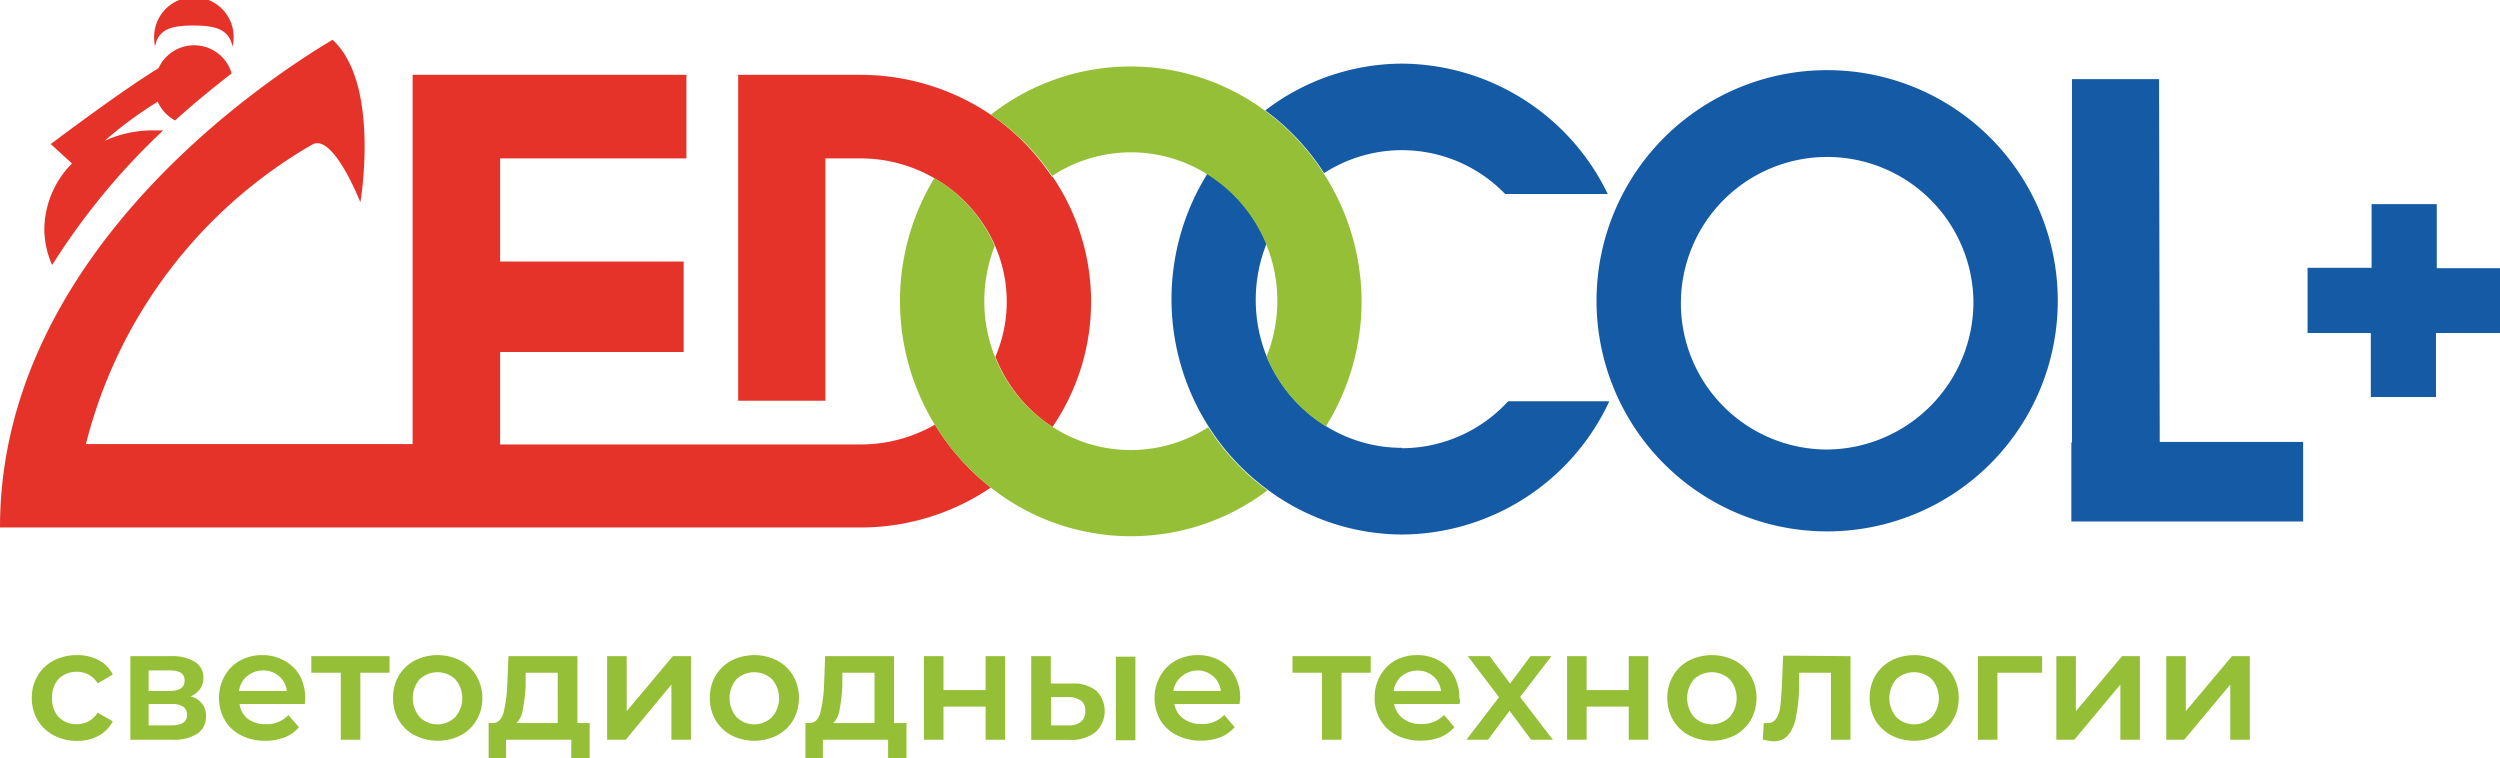
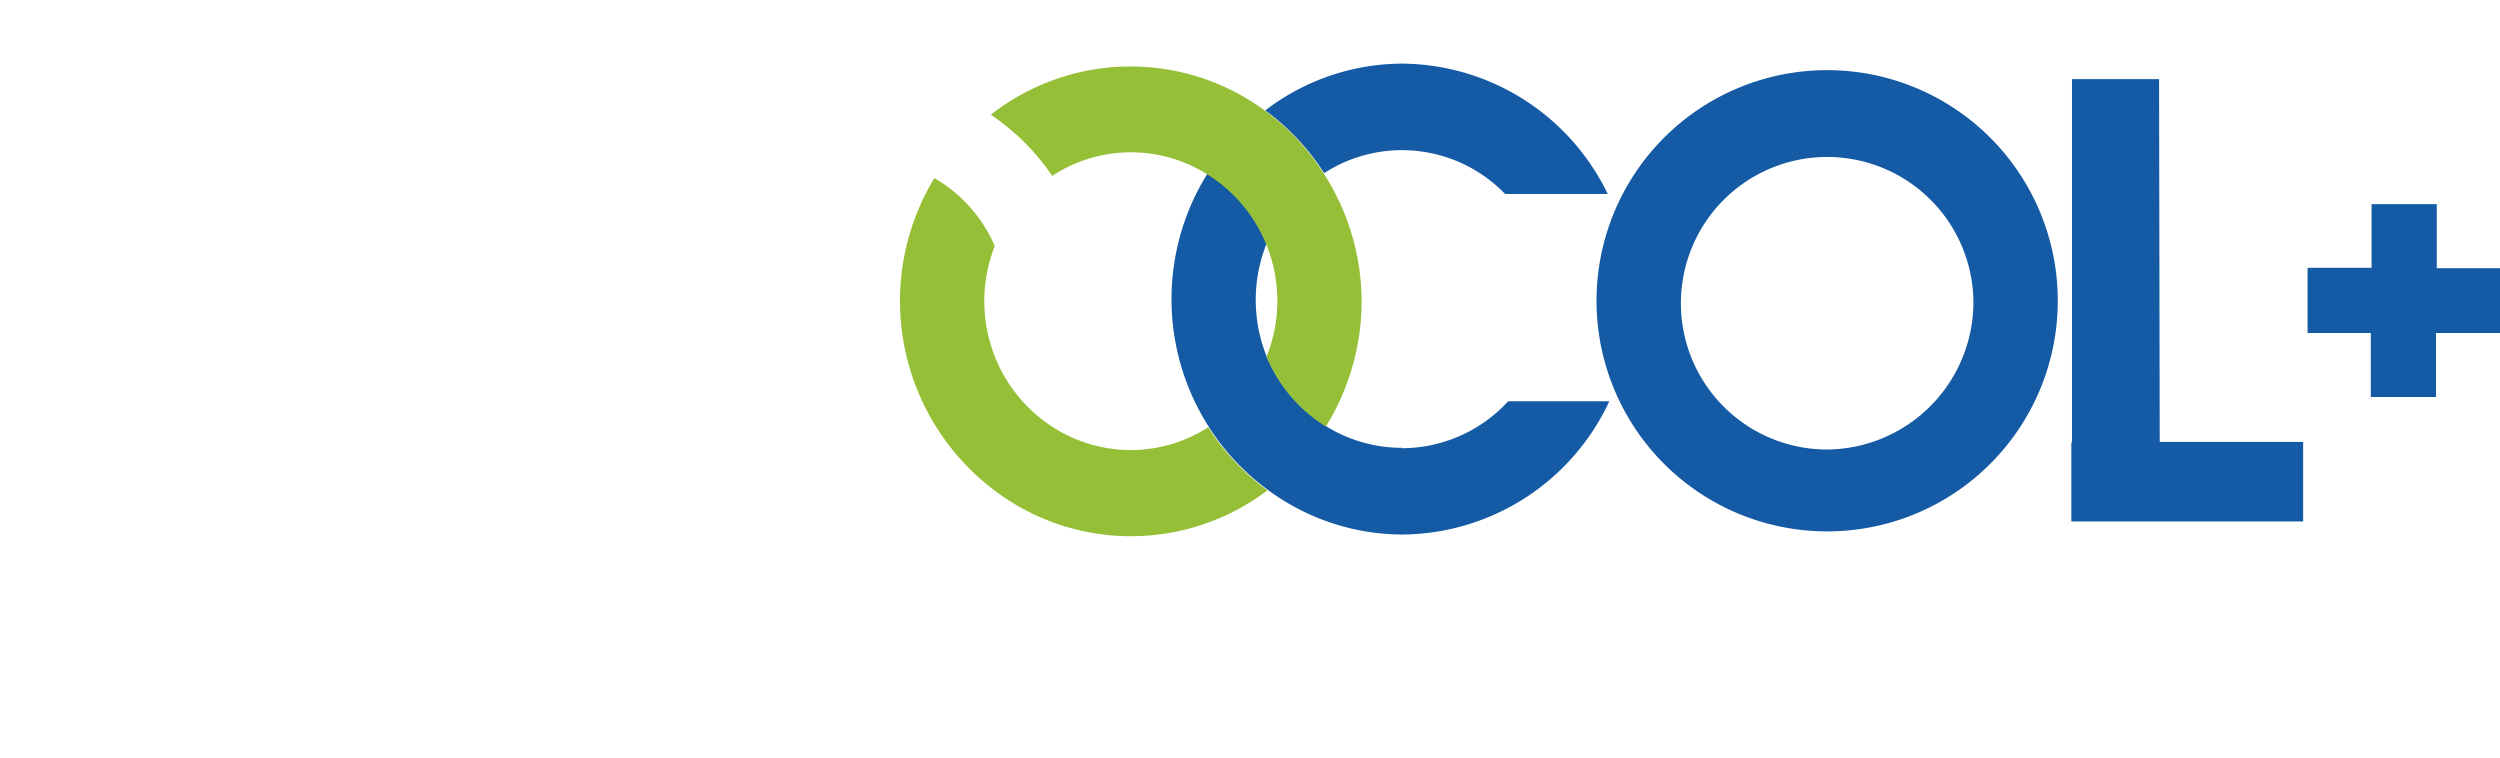
<svg xmlns="http://www.w3.org/2000/svg" viewBox="0 0 191.76 58.17">
-   <path d="M4.12 56.4a3.11 3.11 0 0 1-1.24-1.17 3.34 3.34 0 0 1-.44-1.7 3.3 3.3 0 0 1 .44-1.69 3.15 3.15 0 0 1 1.23-1.17 3.79 3.79 0 0 1 1.8-.42 3.42 3.42 0 0 1 1.66.39 2.45 2.45 0 0 1 1.08 1.1l-1.16.68a1.77 1.77 0 0 0-.69-.67 1.85 1.85 0 0 0-.9-.22 1.93 1.93 0 0 0-1.4.54 2 2 0 0 0-.5 1.46A2 2 0 0 0 4.5 55a1.91 1.91 0 0 0 1.4.55 1.85 1.85 0 0 0 .9-.23 1.74 1.74 0 0 0 .69-.66l1.16.67a2.65 2.65 0 0 1-1.09 1.11 3.41 3.41 0 0 1-1.65.39 3.75 3.75 0 0 1-1.79-.43zm11.68-1.46a1.55 1.55 0 0 1-.65 1.33 3.27 3.27 0 0 1-1.92.47H10v-6.41h3.1a3.34 3.34 0 0 1 1.84.43A1.37 1.37 0 0 1 15.6 52a1.46 1.46 0 0 1-.26.86 1.74 1.74 0 0 1-.73.56 1.48 1.48 0 0 1 1.19 1.52zM11.4 53H13c.77 0 1.16-.26 1.16-.8s-.39-.78-1.16-.78h-1.6zm2.95 1.84a.74.74 0 0 0-.29-.63 1.53 1.53 0 0 0-.9-.21H11.4v1.64h1.71c.83 0 1.24-.26 1.24-.8zm9.03-.84h-5a1.67 1.67 0 0 0 .62 1.13 2.22 2.22 0 0 0 1.38.42 2.3 2.3 0 0 0 1.74-.7l.81.93a2.76 2.76 0 0 1-1.1.78 4.07 4.07 0 0 1-1.48.26 3.93 3.93 0 0 1-1.86-.42 3 3 0 0 1-1.25-1.17 3.34 3.34 0 0 1-.44-1.7 3.39 3.39 0 0 1 .43-1.68 3 3 0 0 1 1.18-1.18 3.49 3.49 0 0 1 1.71-.42 3.31 3.31 0 0 1 1.67.42A2.94 2.94 0 0 1 23 51.83a3.61 3.61 0 0 1 .41 1.74l-.03.43zm-4.44-2.13a1.83 1.83 0 0 0-.61 1.13H22a1.74 1.74 0 0 0-.59-1.13 1.77 1.77 0 0 0-1.22-.44 1.83 1.83 0 0 0-1.25.45zm10.94-.27h-2.24v5.14h-1.5V51.6h-2.26v-1.27h6zm1.92 4.8a3.12 3.12 0 0 1-1.22-1.17 3.33 3.33 0 0 1-.43-1.7 3.29 3.29 0 0 1 .43-1.69 3.12 3.12 0 0 1 1.22-1.17 3.9 3.9 0 0 1 3.52 0 3.05 3.05 0 0 1 1.22 1.17 3.3 3.3 0 0 1 .46 1.69 3.34 3.34 0 0 1-.44 1.7 3.05 3.05 0 0 1-1.22 1.17 3.9 3.9 0 0 1-3.52 0zm3.12-1.4a2.22 2.22 0 0 0 0-2.9 2 2 0 0 0-2.73 0 2.25 2.25 0 0 0 0 2.9 1.94 1.94 0 0 0 2.73 0zm10.31.46v2.71h-1.41v-1.43h-5v1.43h-1.34v-2.71h.3q.61 0 .84-.78a10.73 10.73 0 0 0 .29-2.16l.09-2.19h5.29v5.13zm-5.13-1a1.87 1.87 0 0 1-.48 1h3.16V51.6h-2.46v1a12.31 12.31 0 0 1-.22 1.83zm6.47-4.13h1.5v4.22l3.54-4.22H53v6.41h-1.5v-4.23L48 56.74h-1.43zm9.53 6.07a3.12 3.12 0 0 1-1.22-1.17 3.33 3.33 0 0 1-.43-1.7 3.29 3.29 0 0 1 .43-1.69 3.12 3.12 0 0 1 1.22-1.17 3.9 3.9 0 0 1 3.52 0 3.05 3.05 0 0 1 1.22 1.17 3.3 3.3 0 0 1 .44 1.69 3.34 3.34 0 0 1-.44 1.7 3.05 3.05 0 0 1-1.22 1.17 3.9 3.9 0 0 1-3.52 0zm3.12-1.4a2.22 2.22 0 0 0 0-2.9 2 2 0 0 0-2.73 0 2.25 2.25 0 0 0 0 2.9 1.94 1.94 0 0 0 2.73 0zm10.31.46v2.71h-1.41v-1.43h-5v1.43h-1.34v-2.71h.3q.62 0 .84-.78a10.73 10.73 0 0 0 .29-2.16l.08-2.19h5.29v5.13zm-5.13-1a1.87 1.87 0 0 1-.48 1h3.16V51.6h-2.47v1a12.31 12.31 0 0 1-.21 1.83zm6.47-4.13h1.5v2.6h3.23v-2.6h1.5v6.41h-1.5V54.2h-3.23v2.54h-1.5zM84.11 53a2.2 2.2 0 0 1-.11 3.18 3 3 0 0 1-2 .57h-2.9v-6.42h1.5v2.1h1.62a2.8 2.8 0 0 1 1.89.57zm-1.21 2.37a1 1 0 0 0 .35-.84.92.92 0 0 0-.34-.79 1.73 1.73 0 0 0-1-.27h-1.29v2.17h1.27a1.5 1.5 0 0 0 1.01-.27zm2.69-5h1.5v6.41h-1.5zM95.08 54h-5a1.74 1.74 0 0 0 .69 1.12 2.27 2.27 0 0 0 1.39.42 2.3 2.3 0 0 0 1.74-.7l.81.93a2.83 2.83 0 0 1-1.1.78 4.07 4.07 0 0 1-1.48.26 4 4 0 0 1-1.87-.42A3 3 0 0 1 89 55.23a3.34 3.34 0 0 1-.44-1.7 3.39 3.39 0 0 1 .44-1.68 3 3 0 0 1 1.18-1.18 3.49 3.49 0 0 1 1.71-.42 3.31 3.31 0 0 1 1.67.42 2.85 2.85 0 0 1 1.15 1.16 3.5 3.5 0 0 1 .42 1.74c-.02.1-.03.25-.05.43zm-4.43-2.13A1.78 1.78 0 0 0 90 53h3.64a1.74 1.74 0 0 0-.59-1.13 1.77 1.77 0 0 0-1.22-.44 1.83 1.83 0 0 0-1.18.45zm14.49-.27h-2.24v5.14h-1.5V51.6h-2.26v-1.27h6zm6.8 2.4h-5a1.74 1.74 0 0 0 .69 1.12 2.23 2.23 0 0 0 1.39.42 2.33 2.33 0 0 0 1.74-.7l.8.93a2.79 2.79 0 0 1-1.09.78 4.12 4.12 0 0 1-1.49.26 3.93 3.93 0 0 1-1.86-.42 3 3 0 0 1-1.24-1.17 3.24 3.24 0 0 1-.44-1.7 3.38 3.38 0 0 1 .42-1.68 3 3 0 0 1 1.14-1.17 3.43 3.43 0 0 1 1.7-.42 3.35 3.35 0 0 1 1.68.42 2.92 2.92 0 0 1 1.15 1.16 3.61 3.61 0 0 1 .41 1.74c.06.1.06.25 0 .43zm-4.44-2.13a1.77 1.77 0 0 0-.6 1.14h3.63a1.77 1.77 0 0 0-.58-1.13 1.8 1.8 0 0 0-1.23-.44 1.83 1.83 0 0 0-1.22.44zm9.94 4.87l-1.65-2.22-1.65 2.22h-1.66l2.5-3.26-2.39-3.15h1.67l1.57 2.1 1.57-2.1h1.6l-2.4 3.13 2.51 3.28zm2.76-6.41h1.5v2.6h3.23v-2.6h1.5v6.41h-1.5V54.2h-3.23v2.54h-1.5zm9.35 6.07a3.05 3.05 0 0 1-1.22-1.17 3.34 3.34 0 0 1-.44-1.7 3.3 3.3 0 0 1 .44-1.69 3.05 3.05 0 0 1 1.22-1.17 3.9 3.9 0 0 1 3.52 0 3.12 3.12 0 0 1 1.22 1.17 3.3 3.3 0 0 1 .44 1.69 3.34 3.34 0 0 1-.44 1.7 3.12 3.12 0 0 1-1.22 1.17 3.9 3.9 0 0 1-3.52 0zm3.12-1.4a2.22 2.22 0 0 0 0-2.9 2 2 0 0 0-2.73 0 2.25 2.25 0 0 0 0 2.9 1.94 1.94 0 0 0 2.73 0zm9.27-4.67v6.41h-1.5V51.6H138v1.27a13.71 13.71 0 0 1-.24 2.13 3 3 0 0 1-.58 1.36 1.42 1.42 0 0 1-1.14.5 3.33 3.33 0 0 1-.83-.14l.08-1.26a1 1 0 0 0 .28 0 .75.75 0 0 0 .69-.37 2.08 2.08 0 0 0 .29-.87c.05-.34.08-.83.12-1.46l.1-2.47zm3.12 6.07a3.12 3.12 0 0 1-1.22-1.17 3.33 3.33 0 0 1-.43-1.7 3.29 3.29 0 0 1 .43-1.69 3.12 3.12 0 0 1 1.22-1.17 3.9 3.9 0 0 1 3.52 0 3.05 3.05 0 0 1 1.22 1.17 3.3 3.3 0 0 1 .44 1.69 3.34 3.34 0 0 1-.44 1.7 3.05 3.05 0 0 1-1.22 1.17 3.9 3.9 0 0 1-3.52 0zm3.12-1.4a2.22 2.22 0 0 0 0-2.9 2 2 0 0 0-2.73 0 2.25 2.25 0 0 0 0 2.9 1.94 1.94 0 0 0 2.73 0zm8.46-3.4h-3.43v5.14h-1.5v-6.41h4.93zm1.09-1.27h1.5v4.22l3.54-4.22h1.37v6.41h-1.5v-4.23l-3.53 4.23h-1.38zm8.43 0h1.5v4.22l3.54-4.22h1.37v6.41h-1.5v-4.23l-3.53 4.23h-1.38z" fill="#95bf36" />
  <path d="M191.76 25.54h-4.91v4.91h-5v-4.91H177v-5h4.91v-4.88h5v4.91h4.91zM165.61 6.07h-6.68v27.87h-.05V40h17.78v-6.1h-11zm-7.77 17a17.69 17.69 0 1 1-35.38 0 17.69 17.69 0 1 1 35.38 0zm-6.47 0a11.22 11.22 0 1 0-11.22 11.41 11.32 11.32 0 0 0 11.22-11.38zm-49.79-9.8a11 11 0 0 1 13.87 1.61h7.87a17.65 17.65 0 0 0-15.8-10 17.36 17.36 0 0 0-10.47 3.59 17.83 17.83 0 0 1 4.53 4.83zm5.94 21.08a11 11 0 0 1-5.82-1.67 11.42 11.42 0 0 1-4.55-5.36 11.63 11.63 0 0 1 0-8.63 11.4 11.4 0 0 0-4.54-5.36 18.19 18.19 0 0 0 .11 19.41 17.75 17.75 0 0 0 4.54 4.84A17.39 17.39 0 0 0 107.52 41a17.64 17.64 0 0 0 15.92-10.22h-7.76a11.08 11.08 0 0 1-8.16 3.6z" fill="#145aa5" />
-   <path d="M11.89 3.58a3.07 3.07 0 0 1-.06-.53 3.05 3.05 0 1 1 6 .53c-.26-1.43-1.5-1.62-3-1.62s-2.69.19-2.94 1.62zm59.81 29a11.4 11.4 0 0 1-5.7 1.51h0-27.64V27h14.08v-6.94H38.36v-7.91h14.29V5.74h-21v28.32H6.59a36.91 36.91 0 0 1 17.41-23c1.61-.76 3.64 4.46 3.64 4.46s1.56-9.07-2.13-12.47C21 5.74 0 19.2 0 40.46h66a17.81 17.81 0 0 0 10-3.06 18 18 0 0 1-4.3-4.85zm9-19A17.55 17.55 0 0 0 76 8.8a17.89 17.89 0 0 0-10-3.06h-9.38v25h6.69V12.15H66a11.31 11.31 0 0 1 5.72 1.55 11.06 11.06 0 0 1 4.63 5.21 10.72 10.72 0 0 1 0 8.46 11.43 11.43 0 0 0 4.38 5.38 17.06 17.06 0 0 0 0-19.21zM4 20.33A52.37 52.37 0 0 1 12.52 10h-.79a8.86 8.86 0 0 0-3.7.8 30.15 30.15 0 0 1 4.07-3 3 3 0 0 0 1.33 1.44c1.51-1.37 3-2.57 4.34-3.61a3 3 0 0 0-5.61-.4C10.9 6 8.5 7.6 3.89 11.05l1.63 1.49a7.26 7.26 0 0 0-2.12 5.07 6.93 6.93 0 0 0 .6 2.72z" fill="#e53329" />
  <path d="M104.44 23.1a18.22 18.22 0 0 1-2.74 9.61 11.42 11.42 0 0 1-4.55-5.36 11.45 11.45 0 0 0-4.58-14 11 11 0 0 0-11.86.14A17.55 17.55 0 0 0 76 8.8a17.37 17.37 0 0 1 21-.33 17.83 17.83 0 0 1 4.53 4.83 18.18 18.18 0 0 1 2.91 9.8zm-11.76 9.67a11 11 0 0 1-12-.06 11.43 11.43 0 0 1-4.38-5.38 11.58 11.58 0 0 1 0-8.46 11.06 11.06 0 0 0-4.63-5.21A18.18 18.18 0 0 0 76 37.4a17.34 17.34 0 0 0 21.22.21 17.75 17.75 0 0 1-4.54-4.84z" fill="#95bf36" />
</svg>